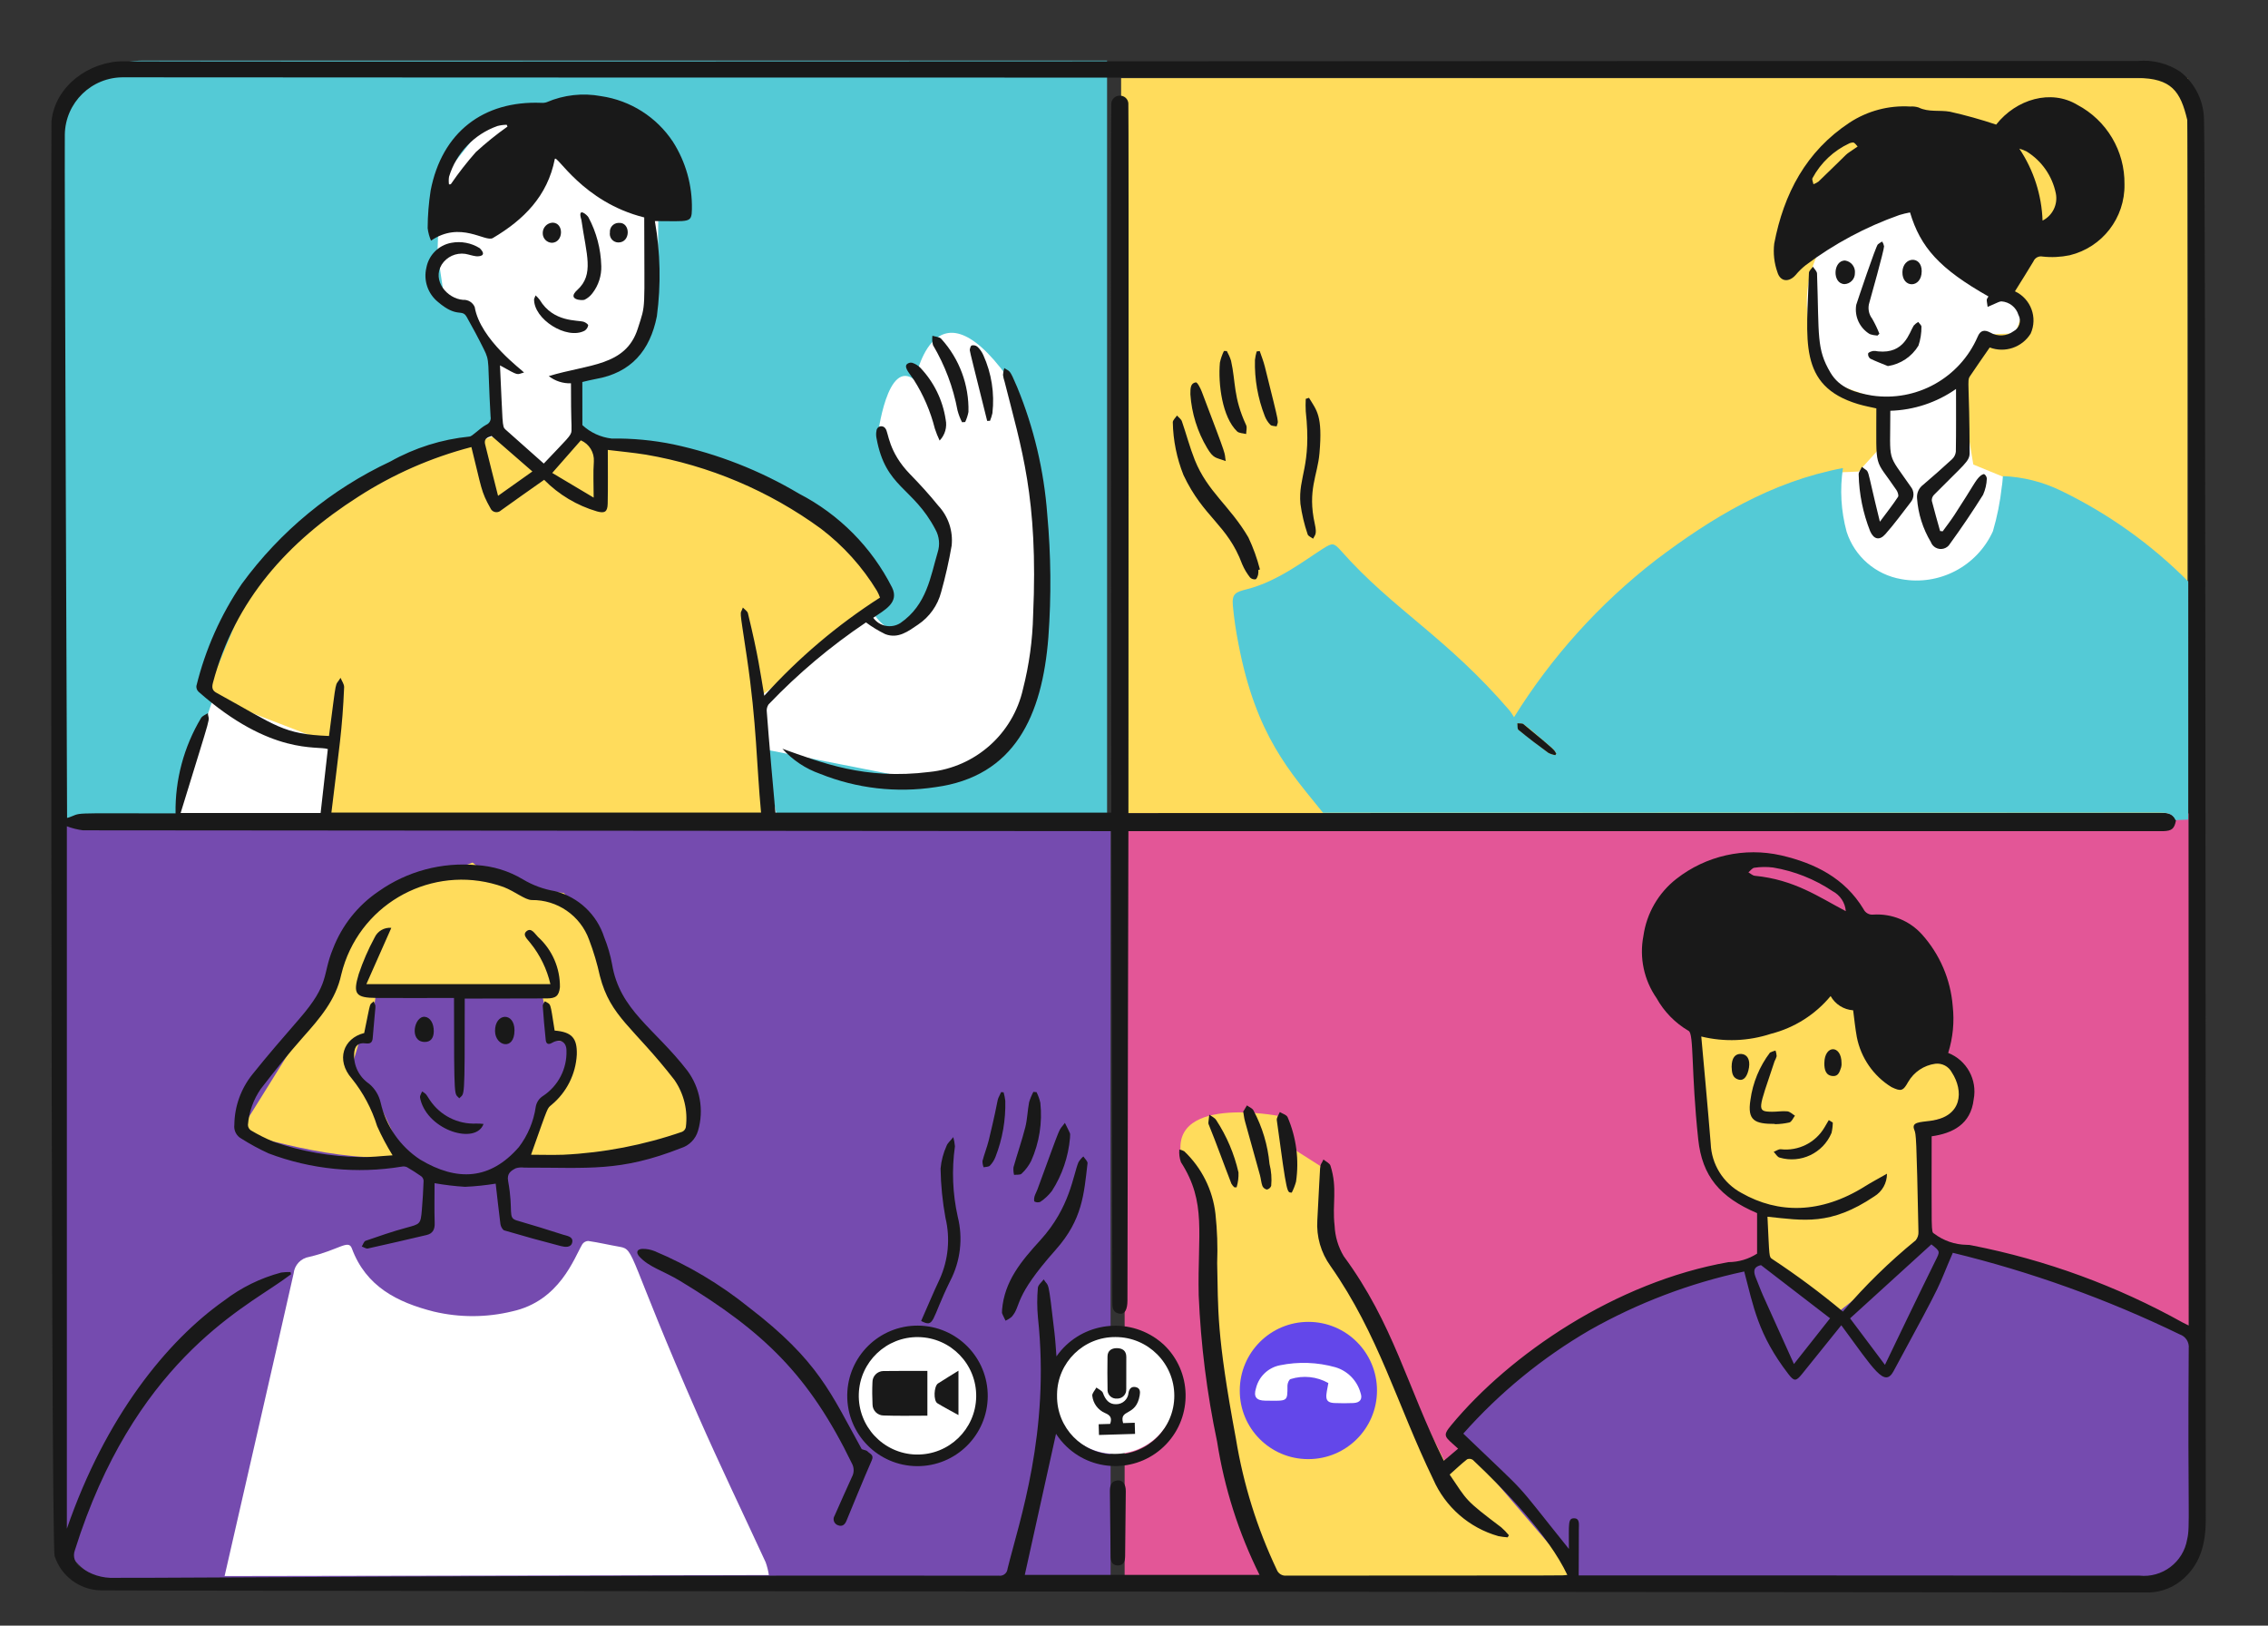
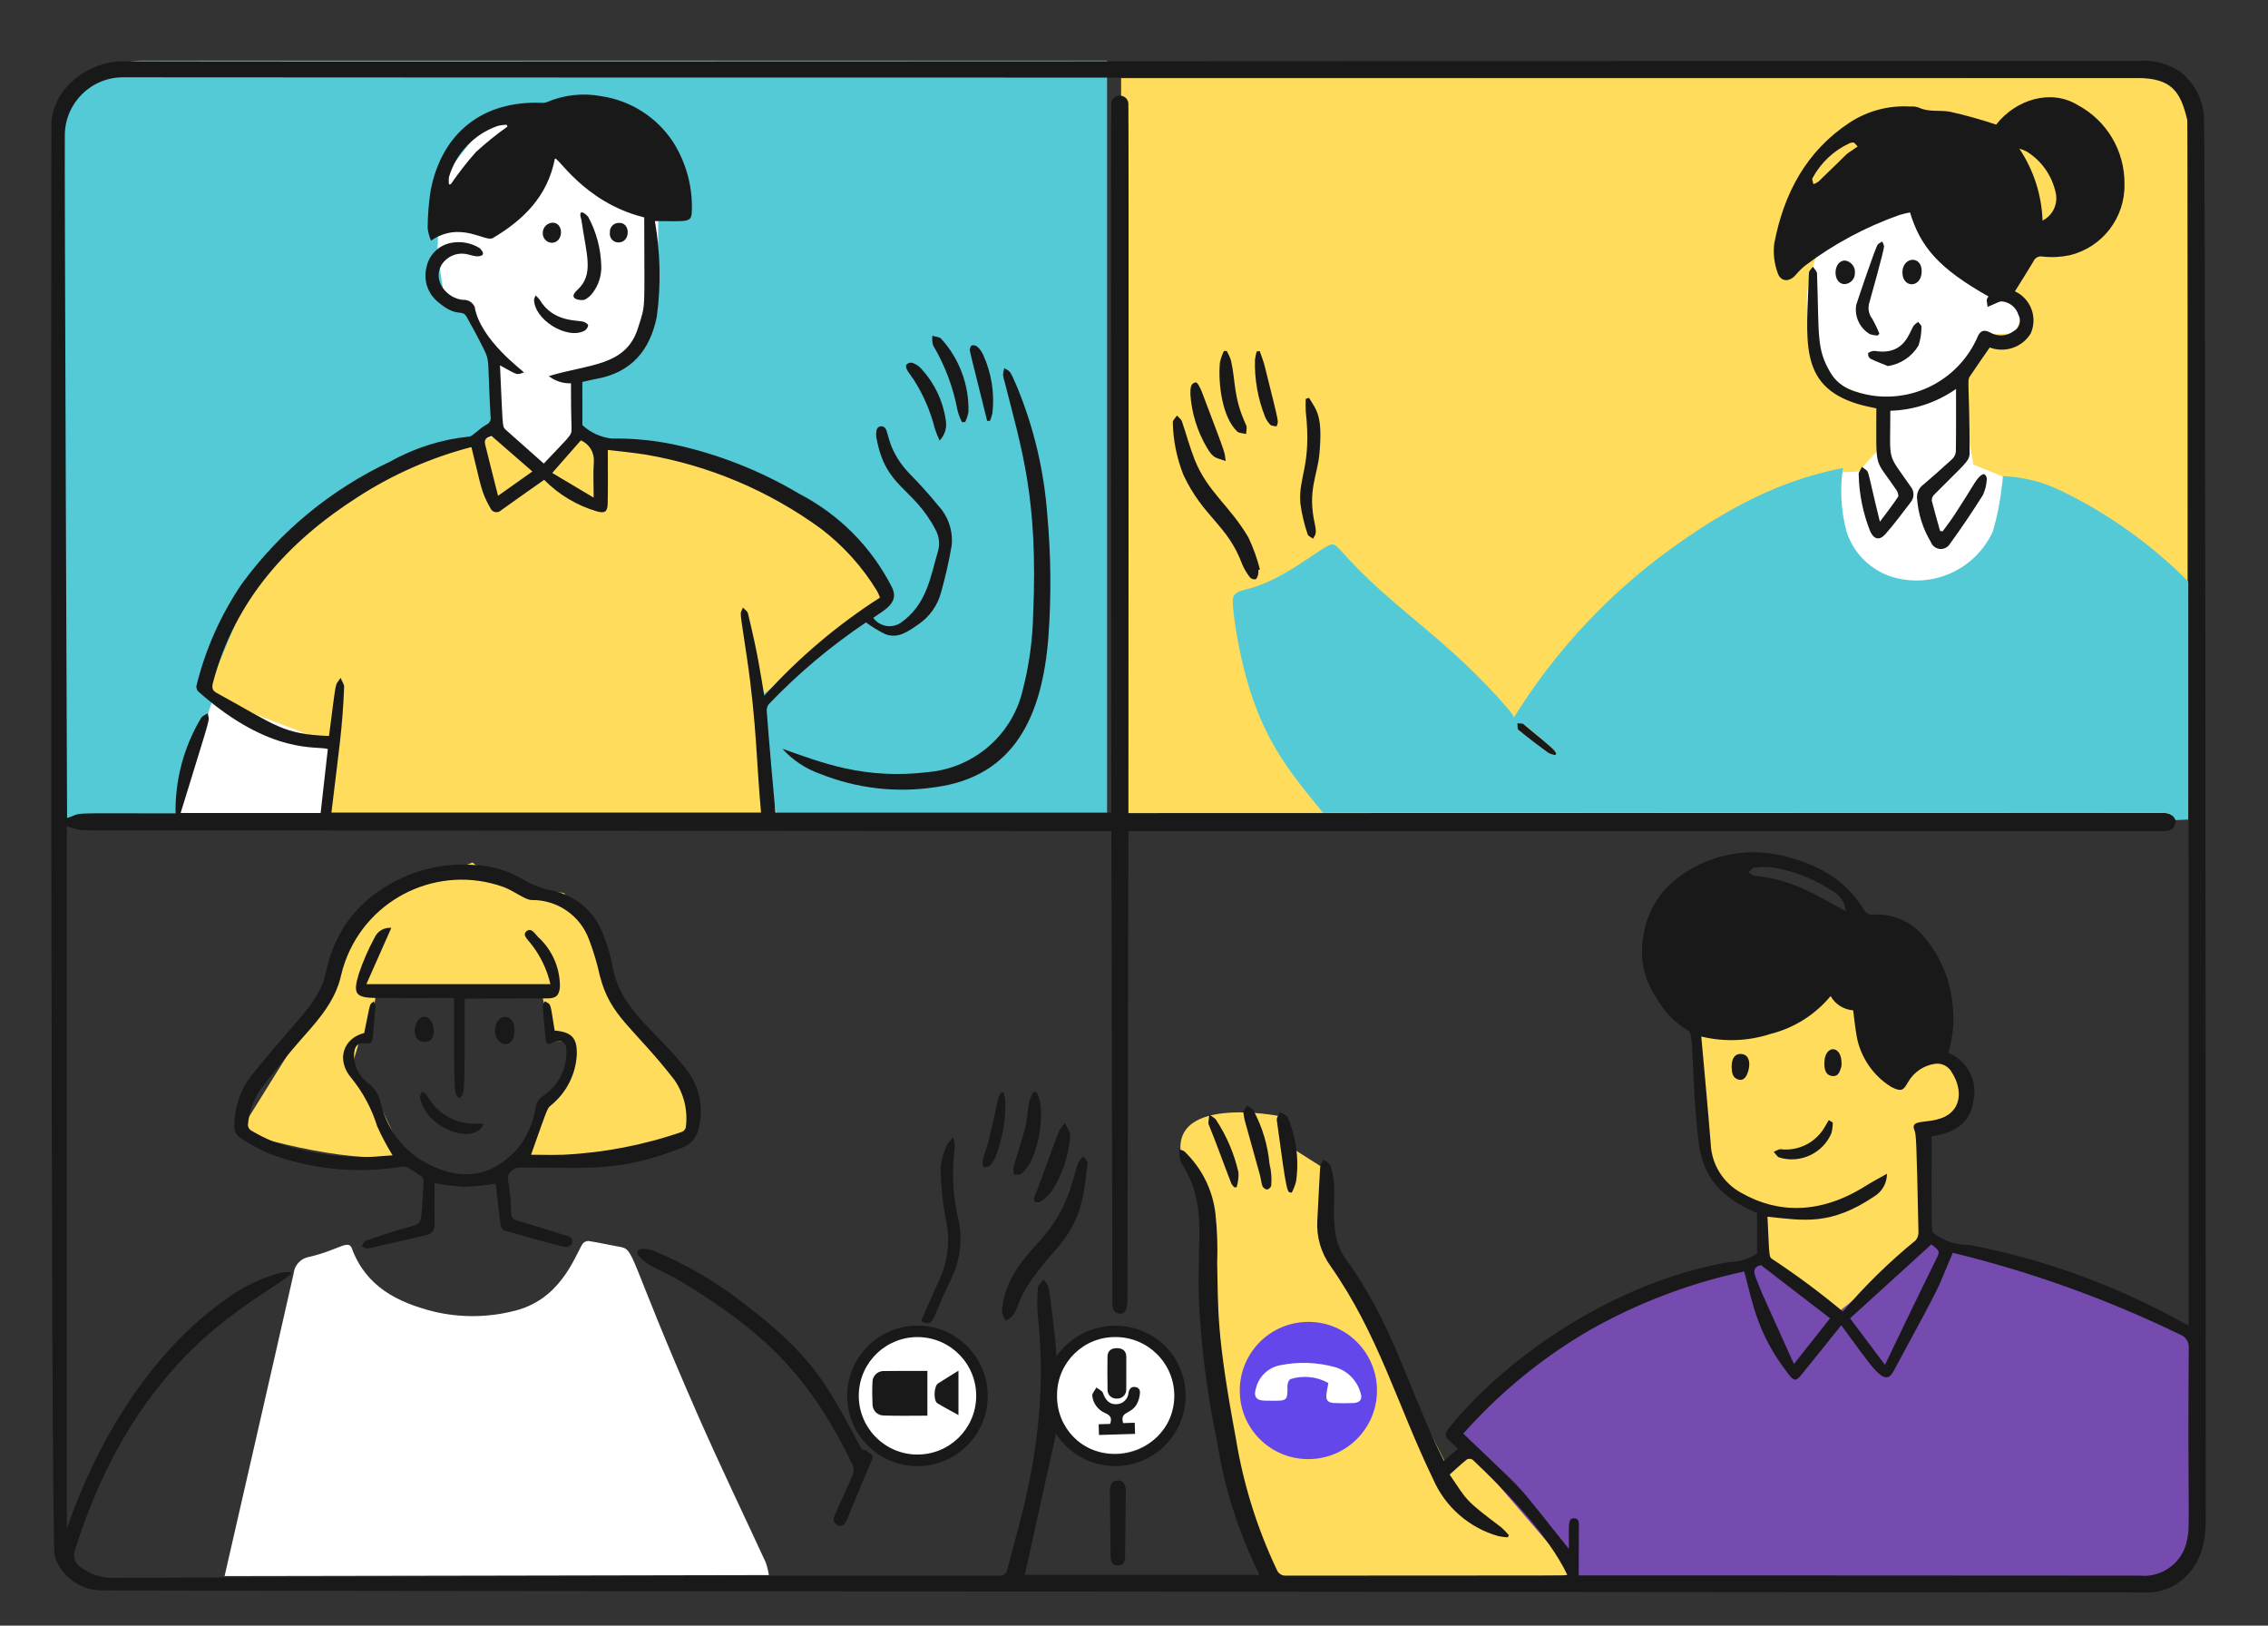
<svg xmlns="http://www.w3.org/2000/svg" version="1.1" viewBox="0 0 1000 716.65">
  <rect x="0" y="0" width="1000" height="716.65" fill="#333333" stroke="none" />
  <defs>
    <style>
      .st0 {
        fill: #e35697;
      }

      .st1 {
        fill: #fff;
      }

      .st2 {
        fill: #ffdc5c;
      }

      .st3 {
        fill: #6347ea;
      }

      .st4 {
        fill: #191919;
      }

      .st5 {
        fill: #754baf;
      }

      .st6 {
        fill: #54cad6;
      }
    </style>
  </defs>
  <g id="Layer_2">
    <path class="st6" d="M63.1,26.71h425.03v333.94H25.16V64.65c0-20.94,17-37.94,37.94-37.94Z" />
    <rect class="st2" x="494.32" y="34.45" width="470.19" height="325.16" />
-     <path class="st5" d="M25.68,363.74h464v334.97H56.39c-16.95,0-30.71-13.76-30.71-30.71v-304.26h0Z" />
-     <path class="st0" d="M495.87,358.58h471.74v315.61c0,14.39-11.68,26.06-26.06,26.06h-445.68v-341.68h0Z" />
  </g>
  <g id="Layer_3">
    <path class="st2" d="M666.97,624.39l-29.42,20.9-44.13-87.48-9.29-4.65,2.32-36.39-17.03-10.84-5.42-13.94s-51.1-10.06-42.58,20.13l8.52,10.84,3.87,81.29,26.32,92.9,142.45-.77-35.61-72Z" />
    <polygon class="st2" points="756 592.65 775.35 553.16 776.13 533.81 753.68 517.55 746.71 439.35 815.61 415.35 854.32 432.39 848.13 460.26 865.16 471.1 865.16 490.45 845.81 495.87 852 581.81 756 592.65" />
-     <path class="st1" d="M377.16,253.29s8.77,28.39,20.13,23.74,19.1-40.26,19.1-40.26l-29.42-44.39s4.13-35.1,16.52-24.77c0,0,8.77-49.03,43.87,3.1l12.9,56.26-1.55,65.03s-10.84,64.52-59.35,50.58l-60.39-11.87-52.13-63.48,90.32-13.94Z" />
    <polygon class="st1" points="77.29 359.61 343.1 362.19 308 201.16 263.61 196.52 253.81 186.19 254.84 167.1 277.03 160.39 289.94 136.13 290.45 65.94 235.74 51.48 213.03 55.61 193.94 79.87 192.9 111.35 196 132 210.97 142.32 216.65 162.45 216.65 190.84 161.94 212.52 111.87 255.35 86.58 329.68 77.29 359.61" />
    <polygon class="st2" points="90.71 306.45 146.97 328.13 142.32 362.71 338.45 363.74 335.87 306.45 392.13 264.65 368.9 232.65 331.23 210.45 279.1 197.03 255.87 191.87 240.39 207.35 220.77 191.35 195.48 199.61 160.9 214.06 113.42 251.74 90.71 306.45" />
    <path class="st1" d="M779.74,246.58l27.35-38.19,12.39-.52,9.81-10.84v-20.65l-19.1-6.71s-33.03-38.19,4.13-75.35,64.52-16,64.52-16l5.68,52.65,7.74,5.16-3.61,10.84-14.97.52-9.29,23.23,5.68,34.06,28.9,11.87s-22.71,58.84-23.23,62.97-67.1,13.42-67.1,13.42l-28.9-46.45Z" />
    <path class="st2" d="M105.68,498.97s45.94,14.97,72.26,10.32l-13.42-28.39-10.32-7.74,4.65-15.48,4.13-1.03,2.58-17.03,72.77-4.13,5.16,23.23,8.77.52-.52,9.29-14.97,22.19-7.74,22.19,70.19-8.26,8.77-13.42-9.81-22.19-27.35-27.87-8.26-30.97-13.94-16.52-28.39-4.13-11.87-9.29-39.74,14.97-18.58,24.26-10.32,24.77-34.06,54.71Z" />
    <polygon class="st5" points="697.16 697.16 640.65 631.35 700.26 580.26 778.45 556.26 807.1 581.03 850.45 546.97 957.29 581.81 970.45 597.29 965.81 668.52 964.26 688.65 947.23 697.16 697.16 697.16" />
    <circle class="st1" cx="403.74" cy="614.84" r="27.1" />
    <circle class="st1" cx="491.48" cy="613.81" r="27.1" />
    <circle class="st1" cx="577.68" cy="613.29" r="27.1" />
  </g>
  <g id="Designer-Working-4--Streamline-Brooklyn">
    <path class="st4" d="M44.35,701.09c-9.28-.23-17.4-6.29-20.26-15.12-1.83-5.43-1.58-630.5-1.4-632.4,1.5-15.76,16.9-26.6,31.7-26.54,71.89.29,664-.21,888.14-.15,6.64-.62,13.3,1.07,18.84,4.78,6.46,5.07,10.29,12.79,10.41,21,.62,16.79.77,428.29.77,617.21,0,10.72-2.34,20.24-11.22,27.24-4.44,3.42-9.94,5.15-15.53,4.91-24.09-.08-893.22-.67-901.47-.93h0ZM440.25,694.59c1.84.35,3.61-.86,3.95-2.7.02-.12.04-.23.05-.35,5.22-21.16,18.86-60,13.39-110.81-.4-4.32-.41-8.67-.03-13,.1-1.29,1.68-2.5,2.58-3.72,2.36,3.84,1.86-1.32,4.76,23.62.39,3.34.57,6.67.86,10.32,10.01-14.32,29.73-17.82,44.05-7.81,1.14.8,2.23,1.67,3.26,2.62,12.42,11.82,12.9,31.47,1.08,43.89-11.82,12.42-31.47,12.9-43.89,1.08-1.78-1.7-3.35-3.6-4.69-5.66-4.57,20.59-9.2,41.47-13.77,62.2h103.5c-9.21-18.51-15.52-38.33-18.71-58.77-4.48-21.21-7.19-42.76-8.11-64.42-.59-27.36,3.63-40.92-7.83-58.76-.64-1.78-.88-3.68-.72-5.56.76.11,1.5.37,2.17.75,7.7,7.3,12.58,17.08,13.77,27.62.77,7.19,1.03,14.43.75,21.66.5,20.57-.45,30.71,8.27,77.45,3.26,19.98,9.32,39.41,18,57.71.65,1.74,2.39,2.82,4.23,2.64,136.78-.13,119.22.07,123.89-.31-8.35-17.61-27.42-37.25-41.65-50.7-.74-.53-1.7-.64-2.53-.28-2.64,2.09-5.07,4.4-7.7,6.74,7.93,11.66,6.44,10.95,22.74,23.26,1.22,1.07,2.36,2.24,3.39,3.5-.18.31-.39.59-.57.91-1.38-.09-2.75-.27-4.11-.54-12.85-3.65-23.39-12.85-28.73-25.09-15.94-32.96-24-63.68-45.28-94-4.2-5.83-6.24-12.94-5.79-20.1,1.67-29.76.67-22.17,2.69-26.83,1.09.91,2.77,1.62,3.12,2.77,3.16,10.03.68,16.59,1.81,26.43.21,4.72,1.58,9.32,4,13.39,22.04,29.95,27.78,57.2,44.16,90.21,2.38-2,4.29-3.61,6.3-5.33-5.91-5.41-7.16-5.36-3.05-10.34,25.89-31.27,72.5-63.13,122.26-71.89,4.48-.03,8.85-1.33,12.61-3.75v-17.85c-16.39-7-24.21-16.26-25.95-32.53-3.21-29.95-1.84-46.59-4.24-47.81-5.92-3.46-10.81-8.45-14.14-14.45-5.55-7.98-7.64-17.87-5.79-27.41,1.4-9.95,6.61-18.96,14.53-25.15,13.07-10.24,30.05-14.04,46.23-10.36,14.91,3.47,28,10,36.28,23.67.78,1.67,2.54,2.65,4.37,2.43,8.09-.51,15.97,2.71,21.4,8.73,7.87,8.76,12.64,19.87,13.57,31.6.78,6.95.1,13.98-2,20.65,8.2,3.23,12.92,11.85,11.24,20.5-1.26,11-9.35,14.97-18.53,16.26,0,42.28-.29,42.12,1.06,42.87,4.13,3.15,9.16,4.89,14.34,4.97.83-.02,1.65.07,2.46.28,32.55,6.38,63.9,17.85,92.88,34,.75.41,1.55.78,2.59,1.29,0-.5.03-528.7-.62-531.43-3.03-12.74-6.9-18.33-22-18.58-8.47-.15-812.42-.07-887.83-.24-14.17-.19-25.81,11.13-26,25.3,0,.19,0,.37,0,.56-.2,10.41,1,299.64,1,300.7,7.83-2.61-2.5-2.07,47.83-2.07-.25-14.79,3.65-29.35,11.24-42.04.54-.96,1.96-1.45,3-2.14.42,4.82,2.81-4.26-12,44h61.72c1.09-9.54,2.15-18.89,3.18-28.17-4.29-1.64-24.85,3.14-57-25.27-.69-.65-1.04-1.59-.96-2.53,3.93-16.07,10.7-31.31,20-45,16.95-23.22,39.49-41.78,65.52-53.97,10.75-6.04,22.63-9.78,34.89-11,1.27-.05,4.39-3.59,7.39-5.2,1.43-.59,2.23-2.11,1.91-3.61-1.43-25.24-.15-24-3-29.77-2.36-4.77-4.9-9.5-7.5-14.11-2.18-3.89-4.05.73-12.71-6.67-4.46-3.63-6.44-9.5-5.09-15.09,1.04-5.58,5.42-9.94,11-10.96,4.31-.81,8.78.03,12.5,2.35,3.67,3.65-.6,3.68-1.58,3.57-1.62-.18-3.21-.79-4.8-1.06-4.08-.58-8.12,1.27-10.36,4.73-4.29,7.08,2.32,15,9.43,15.56,2.21-.15,4.27,1.13,5.12,3.17,2.43,14.5,21.35,28.09,21.74,28.86-3.5.88-1.76,1.77-10.6-3.15,1.26,25.86.88,26.92,2.38,28.24,5.64,4.95,11.19,10,16.93,15.04,10.22-10.83,12.18-12.33,12.22-14.45.1-4.15-.23-2.73-.23-20.93-3.54.12-7-1-9.79-3.17,17.43-5.33,33.9-4.25,39.23-20.88,3.73-11.67,2.86-6.24,2.86-49.07-27.26-6.79-38.65-28.1-39.43-25.74-3.18,16.26-13.65,26.76-27.32,34.83-3.32,1.96-14.27-7.75-27.26,1.14-.75-1.75-1.25-3.61-1.48-5.5.02-5.57.47-11.12,1.32-16.62,4.96-25.57,23.12-39.65,48.79-38.63.81.07,1.63-.03,2.4-.29,7.55-3.23,15.88-4.16,23.95-2.66,12.94,1.89,24.46,9.2,31.68,20.1,5.66,8.87,8.57,19.21,8.37,29.74-.11,6.26-1,5.24-16.33,5.24,2.44,13.86,2.74,28.02.88,41.97-3,15.14-11.36,24.93-27,27.65-2.12.37-4.18.93-5.86,1.32,0,6.5,0,12.74.02,19,3.55,3.29,8.06,5.36,12.87,5.92,9.17-.13,18.33.73,27.32,2.58,19.51,4.19,38.2,11.53,55.35,21.73,17.67,9.13,32.02,23.6,41,41.35,3.3,6.73-3.37,9.95-8.3,13.36,2.75,3.84,8.03,4.85,12,2.3,11.7-8.08,13.26-20.61,16.41-31.14,1.09-3.36.73-7.02-1-10.11-9.9-18.85-21.92-18.17-25.95-40.16-.24-1.11-.25-2.27-.02-3.39.11-1.17,1.15-2.04,2.33-1.92.67.06,1.28.44,1.63,1.02,1.39,1.6,1.11,10.11,10.85,20.11,4.32,4.42,8.5,9,12.4,13.83,4.46,4.76,6.62,11.22,5.92,17.7-1.19,6.88-2.74,13.69-4.62,20.42-1.52,5.87-5.15,10.97-10.18,14.34-4.36,2.98-8.82,6.37-14.47,4.21-2.99-1.46-5.83-3.19-8.5-5.17-15.58,10.46-29.98,22.58-42.95,36.15-.67.98-.94,2.18-.77,3.36.71,10.08,3.33,39.64,3.8,44.35h148.06c0-15.43-.29-310.89.02-312.56.1-1.97,1.73-3.51,3.7-3.5,1.97-.1,3.66,1.37,3.83,3.34.22,1.11.03,301.47.03,312.92,4,0,412.95-.13,454.89-.13,2.92,0,5.63.15,7,3.31-.7,3.7-1.8,4.66-5.58,4.78-.93.03-454.82,0-456.32,0,0,2.82-.34,140.56-.42,206.87,0,4.05-1.17,6.15-3.41,5.84-3.42-.47-3.23-3.21-3.23-5.72-.08-26.54-.46-205.62-.46-207-1.63,0-363.93-.27-453.4-.36-2.44-.31-4.83-.9-7.13-1.78v309.66c17-49.34,44.1-82.77,69.36-100.58,7.47-5.73,16-9.92,25.09-12.34,1.38-.19,2.77-.27,4.16-.23.08.34.15.67.21,1-1.4,1-2.79,2-4.19,3-18,12.64-65.39,36.85-91.09,118.61-1.05,2.77,0,5.89,2.5,7.47,4.31,3.3,9.64,4.97,15.06,4.72,31.19.1,164.4-1.22,389.67-.95h0ZM696.06,694.51c1.4,0,213,0,247.18.08,10.15,1.1,19.41-5.9,21.11-15.97,1.41-5.62.19-11.78.7-84.14.31-2.75-1.33-5.34-3.96-6.23-31.98-15.51-65.52-27.57-100.06-35.97-7.54,17.35-2.26,8.22-26.12,52.17-4,7.41-8.5-.5-23.05-20.23-5.71,7.1-11.5,14.34-17.34,21.53-2.61,3.23-3.46,3.3-6-.03-13.43-17.45-15.38-29.8-19.46-45.2-23.9,5.11-46.88,13.83-68.15,25.86-20.88,12.14-39.69,27.53-55.72,45.61,31.16,29.93,20.18,18.03,46.57,50.84,0-11.34-.5-13.6,2.41-13.5,2.53.08,1.95,2.97,1.97,4.8.03,6.66-.07,13.33-.07,20.36h0ZM207.88,197.07c-17.72,4.61-34.59,12.01-49.98,21.94-30.93,19.76-54.32,45.5-64,81.94-.6,2.25-.26,3.5,1.62,4.5,26.55,14.57,29.18,18.2,49.54,19,3.59-27.35,2.43-21.17,5.09-25.64.54,1.37,1.63,2.79,1.58,4.14-.77,18.55-2.26,27.3-5.61,55.27h189.44c-2-21.11-1.92-39.21-6.23-68.3-3.53-23.82-3.03-18.17-1.79-22.1.77.85,2,1.58,2.23,2.53,4.59,18.92,5.42,25.9,7.21,36.36,15.01-16.64,32.17-31.19,51.03-43.28-.36-1.01-.8-1.98-1.32-2.92-6.46-10.63-14.86-19.94-24.76-27.47-22.85-16.67-49.24-27.83-77.11-32.61-5.77-.92-11.61-1.45-16.83-2.09,0,8.21.11,15.95-.05,23.67-.08,3.64-1.3,4.39-4.73,3.43-8.82-2.58-16.84-7.38-23.29-13.92-6.59,4.65-12.82,9-19,13.46-1.16,1.11-3,1.08-4.11-.08-.26-.27-.46-.58-.6-.92-4.18-7.39-3.83-8.73-8.37-26.92h0ZM807.15,439.1c-6.79,8.19-16.01,14.02-26.33,16.64-9.92,3.26-20.56,3.67-30.7,1.19.36,3.67,3.19,34.89,4.16,47.21.35,9.16,5.53,17.46,13.61,21.78,16.1,9.15,34.85,9.33,54.45-2.97,2.92-1.83,5.97-3.43,9.66-5.53.02,4.09-2.11,7.88-5.6,10-19.33,13-31.12,10.61-47.09,8.95.91,18.14.59,17.61,2.17,18.71,10.78,7.11,21.16,14.82,31.08,23.1,9.74-11.41,20.48-21.92,32.1-31.4.86-1.05,1.3-2.39,1.22-3.74-.88-42.55-1.03-42.95-1.84-45-1.34-3.41,2.27-3.3,7.24-3.96,14.09-1.85,14.58-13.28,9.3-21.34-1.41-2.65-4.31-4.16-7.28-3.8-5,.68-9.41,3.63-11.94,8-2.28,4.08-3.15,4.32-7.45,2.25-7.9-4.9-13.41-12.87-15.2-22-.7-3.83-1.09-7.73-1.62-11.81-4.16-.29-7.89-2.65-9.94-6.28h0ZM466.07,615.29c-.18,14.12,11.11,25.71,25.23,25.89.2,0,.39,0,.59,0,14.29,0,25.88-11.59,25.88-25.88s-11.59-25.88-25.88-25.88c-14.11-.15-25.67,11.17-25.82,25.28,0,.2,0,.39,0,.59ZM851.57,548.57c-12.07,11-24,21.81-35.84,32.61,5.04,6.72,10.08,13.47,15.38,20.5,1.34-2.82,15.96-33.21,22.17-45.74,2.15-4.29,2.34-4.19-1.71-7.37ZM806.91,581.15c-10.05-7.75-20.32-15.64-30.45-23.43-3.79.85-3.24,3.25-2.15,5.89,1.07,2.55,2,5.19,3.13,7.7,4.52,10.02,9.03,20.02,13.54,30,5.65-7.18,10.86-13.77,15.93-20.16h0ZM219.61,218.57c5.35-3.8,9.93-7.05,15.13-10.73-6.23-5.4-12.12-10.5-18-15.66-.37.36-3.61.46-2.85,3.64,1.77,7.31,3.67,14.58,5.71,22.74ZM261.76,219.37c0-5.82-.29-10.88.08-15.89.26-4.02-2.03-7.77-5.73-9.36-4.13,4.7-8.17,9.3-12.62,14.37,6.18,3.67,12.08,7.18,18.27,10.88ZM813.85,401.68c-.3-3.76-2.51-7.1-5.86-8.84-7.9-5.29-16.83-8.84-26.21-10.41-2.74-.34-5.51-.3-8.24.1-.93.1-1.76,1.32-2.64,2.04.93.5,1.81,1.38,2.79,1.5,17.48,1.7,28.15,9.3,40.16,15.61h0ZM197.96,81.29l.8-.07c3.39-4.94,7.07-9.67,11.04-14.16,4.41-4.04,9.07-7.8,13.96-11.26-.1-.26-.21-.54-.34-.8-1.37.02-2.73.2-4.06.54-10.29,3.62-18.23,11.94-21.37,22.38-.17,1.12-.18,2.26-.02,3.38h0Z" />
    <path class="st6" d="M964.81,361.29c-1.86.08-3.7.18-5.55.26-1.37-3.15-4.08-3.3-7-3.3-41.91,0-368.4.08-368.92.05-14.28-17.79-29.54-33.74-37.29-74.48-1.11-5.55-1.93-11.16-2.46-16.8-.46-5.4,1.18-6,6.33-7.31,13.5-3.44,25.6-12.9,33.34-17.8,4.27-2.71,4.84-2.69,8.07.95,23.03,26,46.41,37.93,74.32,70.42.69.93,1.33,1.9,1.91,2.89,16.54-26.6,37.69-50.05,62.46-69.24,24.76-18.76,50.96-34.62,82.57-40.6-1.42,9.37-.86,18.94,1.62,28.09,3.52,10.91,12.81,18.96,24.11,20.88,16.71,3.07,33.37-5.64,40.39-21.11,1.88-6.41,3.19-12.97,3.91-19.61.28-1.5.34-3.02.5-4.7,8.86.35,17.56,2.53,25.53,6.41,20.86,10.07,39.86,23.62,56.18,40.05.01,34.94,0,69.93-.02,104.95h0ZM685.75,332.89c.16-.21.31-.42.5-.62-.4-.74-.88-1.44-1.45-2.07-15.54-13.5-12.68-10.92-15.74-11.35.16,1-.07,2.45.5,2.92,4.32,3.45,8.74,6.8,13.18,10.13.94.49,1.96.82,3.01.98Z" />
    <path class="st1" d="M99.03,694.78c2.14-9.43,22.54-98.33,30.44-133.4.38-3.72,3.21-6.72,6.9-7.31,13.06-3.04,17.25-7.85,18.76-3.75,6.21,16.81,20,23.78,36.07,27.86,11.4,2.71,23.27,2.69,34.65-.08,20.96-4.6,27.29-23.54,30.93-29.64.58-.83,1.52-1.35,2.54-1.4,4.68.67,9.3,1.78,14,2.59,6.74,1.16,3.45,3.75,34.47,74.4,9.55,21.73,19.86,43.11,29.8,64.65.65,1.83,1.13,3.72,1.42,5.64-3.28.05-228.65.41-239.99.44h0Z" />
    <path class="st4" d="M880.13,54.94c8.97-11.37,24.29-15.68,35.79-8.73,12.96,6.83,20.99,20.35,20.8,35,.28,14.82-9.78,27.84-24.18,31.32-3.92.81-7.94,1.01-11.91.57-1.69-.36-3.39.53-4.05,2.12-2.59,4.37-5.35,8.66-8.16,13.2,7.03,3.27,10.12,11.59,6.92,18.66-3.79,6.08-11.34,8.63-18.04,6.1-3,4.35-5.92,8.5-8.76,12.74-1.31,1.96-.18,3.14-.1,33.8,0,3.71-2.47,5-15.71,18.42-.69.7-1.04,1.66-.96,2.64,1.14,4.46,2.4,8.86,3.65,13.31.39.05.78.08,1.14.13,1.78-2.45,3.65-4.86,5.29-7.39,8.43-12.91,9.05-15,11.27-17,.5-.44,1.5-1,1.81-.77.64.44,1.04,1.16,1.09,1.93-.09,2.46-.65,4.88-1.66,7.14-4.6,7.31-9.43,14.5-14.53,21.5-1.27,2.26-4.14,3.06-6.4,1.78-.97-.55-1.72-1.43-2.1-2.48-3.52-5.87-5.6-12.48-6.08-19.3-.19-2.29.82-4.52,2.66-5.89,4.31-3.67,8.56-7.42,12.74-11.27.95-.87,1.56-2.05,1.71-3.33.16-9.07.08-18.17.08-27.67-8.51,5.97-18.58,9.31-28.97,9.61,0,23.68-1.72,17.96,9,33.46,1.64,2.01,1.62,4.91-.05,6.9-3.65,4.73-7.18,9.57-11.14,14.04-2.58,2.92-5.11,2.3-6.69-1.27-3.16-7.97-4.87-16.43-5.07-25-.08-1.11.93-2.27,1.42-3.41,3.88,3.34,1.32-2.55,7.93,24.19,3-4.04,5.67-7.41,8-10.96.39-.59-.13-2.14-.67-2.95-10-14.81-8.89-7.85-8.89-36.05-2.15-.5-5.17-1.03-8.09-1.91-26.79-8.1-22.5-28.32-21.63-57.81,0-.93,1.14-1.84,1.76-2.74.62,1,1.78,2,1.81,3.05.96,27.5-.33,33.11,5.92,43.65,4.05,6.85,11,8.85,18.32,10.1,19.57,2.88,38.64-7.71,46.54-25.84,1.22-3,3.03-3.28,5.59-1.94,3.21,1.88,7.23,1.66,10.23-.54,2.59-1.34,3.6-4.52,2.27-7.11-.02-.04-.05-.09-.07-.13-1.01-3.35-4-5.72-7.5-5.95-.92.06-.97.2-6.08,2.43-.61-4.08-.5-3,.36-4.6-21.6-12.23-29.96-21.63-34.58-37.04-1.59.29-3.16.67-4.7,1.14-14.81,5.22-28.73,12.67-41.29,22.1-1.62,1.28-3.1,2.72-4.42,4.31-2.91,3.34-6.75,3.1-8.04-1.16-1.45-4.06-1.93-8.4-1.42-12.68,4.21-21.96,14-40.64,33.23-53.32,7.91-5.17,17.28-7.66,26.72-7.08,1.24-.1,2.48.04,3.67.41,4.46,2.2,9.33,1.05,13.88,1.88,6.88,1.54,13.67,3.44,20.35,5.68h0ZM890.34,65.51c6.31,9.42,9.86,20.41,10.26,31.74,4.41-2.22,6.81-7.11,5.86-11.96-1.56-7.68-6.21-14.37-12.87-18.5-1.04-.53-2.13-.96-3.26-1.27h0ZM819.07,64.6c-.65-.76-1.42-1.83-2.04-1.78-.51.02-1.02.12-1.5.31-6.98,3.22-12.72,8.61-16.36,15.38-.36.62.26,1.81.41,2.71.8-.29,1.56-.69,2.24-1.19,16.79-16.09,9.49-9.96,17.24-15.43Z" />
    <path class="st4" d="M344.94,330.07c17.29,6.07,36.15,13.83,64.92,10.23,20.19-2.06,36.79-16.81,41.21-36.62,2.71-10.61,4.2-21.49,4.45-32.43,2.33-51.96-5.2-73.67-12.58-103-.34-.97-.57-1.98-.7-3,.08-1.02.27-2.02.57-3,2.54,1.81,2.1-.02,5.68,8.42,7.35,17.87,11.83,36.78,13.26,56.05,1.65,18,1.82,36.11.5,54.14-2.69,34.67-14.88,61.46-49.85,66.15-17.15,2.62-34.68.59-50.78-5.87-6.4-2.24-12.13-6.05-16.67-11.08Z" />
    <path class="st4" d="M554.83,251.28c.05.72,0,1.44-.13,2.14-.23.75-.62,1.89-1.14,1.96-.88.12-1.76-.18-2.38-.8-1.41-1.78-2.57-3.73-3.46-5.82-6.54-17.59-17-20.45-25.9-39.33-2.95-7.39-4.55-15.25-4.71-23.2-.08-.95,1.19-2.04,1.84-3.05.75.86,1.84,1.58,2.17,2.56,1.95,5.64,3.46,11.45,5.66,16.98,5.65,14.12,15.45,20.19,23.65,34.19,2.14,4.53,3.85,9.26,5.09,14.11-.23.08-.47.15-.7.26h0Z" />
    <path class="st4" d="M577.16,175.38c3.42,5.61,6.07,7.86,4.62,24.45-.85,9.83-5.37,16.23-2.07,31.11,1.04,4.71.09,4.81-.75,6.54-.83-.64-2.17-1.14-2.4-1.94-1.49-4.37-2.55-8.86-3.18-13.43-1.05-12.15,5.04-16.4,2.35-40.78-.1-1.83-.1-3.67,0-5.5.44-.16.93-.29,1.42-.45h0Z" />
    <path class="st4" d="M424.18,186.13c-.86-1.67-1.53-3.43-2-5.24-1.89-10.14-5.55-19.86-10.8-28.73-.37-1.35-.45-2.75-.26-4.14,1.35.44,3.17.47,3.93,1.39,7.97,8.79,12.26,20.31,11.96,32.17-.29,1.54-.78,3.05-1.45,4.47l-1.38.08Z" />
    <path class="st4" d="M540.93,154.76c.76,1.36,1.39,2.78,1.86,4.27,2.12,9.35.93,16.07,6.66,28.4.5,1.06,0,2.58,0,3.9-1.37-.36-3.12-.32-4-1.16-6.55-6.29-8.42-20.94-7.57-30.32.38-1.78.98-3.51,1.78-5.14.43,0,.85.02,1.26.05h0Z" />
    <path class="st4" d="M265.12,117.16c.15,4.36-1.23,8.64-3.9,12.1-.92,1.23-2.12,2.22-3.5,2.89-1.14.43-7.96.03-3.18-4.32,7.54-6.86,4-15.54,1.81-30.88-1.94-6.2,2.71-2.04,3.12-1.13,3.51,6.58,5.44,13.89,5.64,21.35h0Z" />
    <path class="st4" d="M524.86,173.83c0-2.64,0-4.92,2.4-5.27.67-.1,2.04,2.56,2.64,4.14,12,31.54,9.71,25.82,10.54,30.55-4.5-1.64-5.34-1-8.19-5.74-4.29-7.2-6.83-15.31-7.39-23.67h0Z" />
    <path class="st4" d="M827.8,147.94c-1.16-.07-2.31-.29-3.41-.67-4.44-2.67-6.8-7.78-5.94-12.89.61-1.92,8.59-25.77,9.53-26.65.6-.48,1.24-.9,1.91-1.26.4.64.68,1.35.83,2.1,0,1.74-5.97,23.05-6.46,24.73-.81,2.46-.35,5.15,1.22,7.21,1.22,2.12,2.28,4.33,3.17,6.61-.28.29-.59.55-.85.83Z" />
    <path class="st4" d="M414.3,194.22c-.81-1.71-1.52-3.47-2.11-5.27-1.92-7.62-5.04-14.87-9.26-21.5-1.42-2.24-4.32-5.17-3.2-6.77.61-.64,1.51-.93,2.38-.77,1.36.42,2.6,1.15,3.61,2.14,6.02,6.3,9.95,14.3,11.24,22.92.7,3.33-.3,6.8-2.67,9.25h0Z" />
    <path class="st4" d="M435.26,185.54c-5.27-21.24-7.73-30.78-7.67-31.21.08-.75.39-1.91.85-2.04.85-.21,1.75-.02,2.45.5,1.14,1.05,2.05,2.33,2.67,3.75,3.63,8.02,5.02,16.87,4.01,25.62-.26,1.15-.62,2.27-1.06,3.36-.44,0-.83.02-1.24.02h0Z" />
    <path class="st4" d="M832.4,161.38c-2.61-1.06-5.27-2.06-7.78-3.28-.69-.54-1.05-1.41-.93-2.27.2-.57,1.4-.93,2.2-1.11.72-.05,1.44,0,2.15.18,11.73,1.21,13.72-8.2,15.74-11.35.57-.65,1.25-1.2,2-1.63.5.73,1.47,1.48,1.42,2.14.02,2.82-.42,5.62-1.32,8.3-2.92,4.86-7.86,8.17-13.47,9.02Z" />
    <path class="st4" d="M555.43,154.76c.78,2.27,1.67,4.5,2.25,6.82,6.97,28.04,5.92,23.31,5.22,26.39-.96-.2-2.2-.12-2.77-.7-1.07-1.09-1.91-2.39-2.46-3.83-3.08-7.88-4.56-16.3-4.34-24.76.15-1.27.4-2.52.75-3.75.48-.08.91-.13,1.34-.18h0Z" />
    <path class="st4" d="M236.15,130.21c.66.59,1.26,1.24,1.8,1.94,6.09,10.14,16.76,8.8,19.5,9.74.77.27,1.96,1.11,1.89,1.55-.18.97-.75,1.82-1.58,2.35-7.91,4.17-22.56-5.11-22.27-14,.19-.54.41-1.07.66-1.58h0Z" />
    <path class="st4" d="M847.31,119.57c-.03,7.62-8.68,7.57-8.5.34.16-6.76,8.53-7.46,8.5-.34Z" />
    <path class="st4" d="M813.57,114.86c2.67.41,4.56,2.84,4.29,5.53.04,2.59-1.99,4.74-4.58,4.86-5.58-.18-5.07-10.56.28-10.39h0Z" />
    <path class="st4" d="M243.26,107.03c-2.26-.11-4.01-2.01-3.96-4.26-.03-2.47,1.91-4.51,4.37-4.62,5.1.09,4.85,8.82-.41,8.89Z" />
    <path class="st4" d="M272.57,106.88c-2.08-.04-3.73-1.75-3.7-3.83,0-.19.02-.38.05-.56-.19-2.15,1.4-4.04,3.55-4.22.13-.01.27-.02.41-.01,5.19-.37,5.32,8.72-.31,8.63Z" />
    <path class="st4" d="M218.57,521.79c-4.47.73-8.98,1.2-13.5,1.4-4.52-.28-9.01-.81-13.46-1.6,0,5.86-.15,11.71.05,17.54.1,2.82-.83,4.66-3.54,5.3-8.63,2.05-17.27,4.03-25.92,5.95-.8.17-1.79-.57-2.69-.88.57-.88.93-2.27,1.71-2.53,5.83-2,11.68-4.05,17.62-5.66,6.5-1.76,6.62-1.55,7.18-8.11.37-4.22.59-8.45.75-12.66-.04-.79-.42-1.52-1.04-2-2.03-1.42-4.12-2.75-6.26-4-.72-.33-1.53-.42-2.3-.26-19.75,3.27-40.02,1.26-58.74-5.83-4.11-1.88-8.09-4.04-11.92-6.46-2.25-1.19-3.52-3.65-3.18-6.17.09-8.13,2.93-15.98,8.04-22.3,6.64-8.3,13.61-16.32,20.57-24.34,13.79-15.89,9.93-19,14.91-31.03,3.97-10.28,10.99-19.09,20.13-25.25,12.54-8.84,27.81-12.92,43.08-11.53,7.24.39,14.28,2.55,20.5,6.28,4.36,2.61,9.17,4.37,14.19,5.2,10.25,2.58,18.44,10.27,21.66,20.34,1.55,3.82,2.71,7.78,3.46,11.84,3.39,20.37,18.66,28.14,33.18,46.92,5.66,7.6,7.41,17.42,4.73,26.5-1.05,3.66-3.87,6.55-7.5,7.67-27,10.61-40.74,8.54-69.13,8.6-1.22-.17-2.46-.08-3.65.26-2.2,1.08-4.07,2.33-3.46,5.64,2.5,13.62-.41,16.16,3.85,17.41,6.82,2,13.65,4.06,20.42,6.26,1.74.56,4.5.8,4,3.36-.5,2.5-3.26,2.11-5,1.66-8.36-2.16-16.67-4.46-24.93-6.9-.8-.23-1.6-1.78-1.73-2.79-.77-6.04-1.43-12.09-2.09-17.8h0ZM234.1,509.05c4.45,0,9.38.16,14.29,0,17.85-.86,35.48-4.27,52.37-10.11.83-.37,1.44-1.11,1.63-2,.98-7.37-.83-14.83-5.07-20.93-18.16-23.39-28.14-27.59-32.82-45.77-1.19-5.43-2.78-10.77-4.76-15.97-3.85-10.64-14.02-17.66-25.32-17.5-3-.09-7.24-3.74-12.38-5.74-28.39-10.21-59.67,4.53-69.88,32.91-.67,1.87-1.24,3.77-1.7,5.7-2.38,11.16-9.56,19.41-16.9,27.65-6.5,7.32-12.6,15-18.58,22.74-3.26,4.68-5.21,10.15-5.66,15.84,0,.94.46,1.82,1.21,2.38,3.26,1.95,6.67,3.66,10.18,5.11,12.11,4.21,24.81,6.47,37.63,6.7,4.83.22,9.74-.47,14.76-.75-2.56-4.13-4.84-8.43-6.82-12.87-2.36-7.63-6.15-14.74-11.16-20.96-7.18-8.2-3.74-17.8,5.46-20.08,3.16-15.33,2.12-11.83,4.21-14,1.15,3.46.96-1.41-.46,16.23-.16,2-1.11,2.59-3.1,2.33-3.36-.43-4.88,1.11-5.09,4.47-.3,5.28,2.19,10.33,6.57,13.3,2.6,2.16,4.41,5.12,5.14,8.42,2.35,10.28,8.59,19.26,17.42,25.04,16.29,9.76,30.88,8.97,43.5-5.5,3.95-5.19,6.51-11.3,7.45-17.75.33-1.99,1.5-3.74,3.21-4.81,6.7-4.41,10.61-11.99,10.34-20,0-3.92-2.93-5.43-6.33-3.43-1.76,1.03-2.64.39-2.82-1.24-.55-5-.95-10.03-1.32-15.07-.05-.65.62-1.32.96-2,2.82,1.73,2.21-.11,4.29,12.92,7.47.62,10,3.21,9.77,10.62-.46,8.57-4.47,16.57-11.07,22.07-2.1,1.92-1.05-.64-9.1,22.04h0Z" />
    <path class="st3" d="M546.64,612.94c.02-16.71,13.58-30.23,30.29-30.21,16.71.02,30.23,13.58,30.21,30.29s-13.58,30.23-30.29,30.21c-.07,0-.14,0-.21,0-16.63-.07-30.07-13.6-30-30.24,0-.02,0-.03,0-.05ZM585.69,609.73c-.9,5.33-2.32,8.58,2.72,8.78,2.79.11,5.59.14,8.35,0,2.97-.15,4.11-1.78,3.1-4.55-1.51-5.38-5.68-9.62-11.03-11.22-7.96-2.24-16.34-2.54-24.45-.88-5.2,1.01-9.33,4.96-10.59,10.1-1.19,3.78.13,5.46,4.03,5.5,10.05.07,9.84.68,9.84-6.64,0-1,.67-2.66,1.37-2.87,5.55-1.75,11.59-1.12,16.66,1.75v.03Z" />
    <path class="st4" d="M379.93,638.83c1.24.47,2.15.5,2.58,1,.96,1.08,2.97,1.45,1.89,3.88-2.83,6.35-10.9,26-11.09,26.5-.67,1.78-1.84,2.93-3.77,2.2-1.51-.49-2.34-2.11-1.85-3.62.08-.25.2-.5.35-.72,2.53-5.65,4.98-11.34,7.57-16.93,1-1.8,1.04-3.98.11-5.81-19.07-39.35-39.2-58.46-75.9-80.68-7.45-4.5-13.62-6-17.9-10.7-1.7-1.86-1-3.4,1.5-3.41,1.74,0,3.47.33,5.1.96,14.96,6.27,28.97,14.61,41.61,24.78,30.95,23.74,36.27,38.11,49.82,62.56h0Z" />
    <path class="st4" d="M404.74,584.38c17.11.11,30.88,14.07,30.77,31.18-.11,17.11-14.07,30.88-31.18,30.77-17.11-.11-30.88-14.07-30.77-31.18,0-.07,0-.14,0-.22.24-17.02,14.16-30.65,31.17-30.55ZM404.1,641.21c14.3.24,26.08-11.15,26.32-25.45.24-14.3-11.15-26.08-25.45-26.32-14.14-.24-25.85,10.91-26.31,25.05-.45,14.3,10.78,26.26,25.08,26.72.12,0,.24,0,.36,0Z" />
    <path class="st4" d="M441.83,577.36c1.08-12.59,8.34-21.28,16.88-30.65,13.14-14.44,14.4-28.63,16.8-34.35.58-.96,1.31-1.83,2.17-2.56.64,1.03,1.95,2.12,1.83,3.05-1.58,13.5-2.2,24.79-14.03,38.09-19.12,21.5-14.89,24.4-19.39,29.54-.82.71-1.74,1.29-2.73,1.73-1.99-4.18-1.52-2.78-1.52-4.85h0Z" />
    <path class="st4" d="M406.14,582.34c2.74-6.17,5.34-12.46,8.24-18.58,3.77-8.43,4.65-17.87,2.5-26.85-1.32-7.18-2.05-14.46-2.17-21.76.32-3.48,1.22-6.87,2.66-10.05.39-1.14,1.52-2,2.95-3.83.36,1.33.6,2.68.73,4.05-1.46,10.35-1.04,20.87,1.24,31.07,2.38,9.49,1.2,19.53-3.3,28.22-8.58,17.39-6.77,20.83-12.84,17.73Z" />
    <path class="st4" d="M489.38,657.28c0-2.33.54-4.42,3.39-4.65,2.22-.18,3.64,1.6,3.61,4.73-.07,9.46-.17,18.94-.29,28.4,0,2.2-.44,4.38-3.23,4.34s-3.17-2.17-3.17-4.39c-.02-4.78-.33-23.7-.31-28.43Z" />
    <path class="st4" d="M457.02,481.44c.74,1.49,1.31,3.07,1.68,4.7.95,8.75-.45,17.6-4.04,25.64-1.06,2.1-2.49,4-4.21,5.61-.64.65-2.2.39-3.33.54-.27-1.1-.36-2.23-.26-3.35,1.67-5.92,3.7-11.73,5.22-17.68.9-3.57.97-7.34,1.67-11,.48-1.58,1.11-3.12,1.89-4.58.44.09.92.12,1.37.12Z" />
    <path class="st4" d="M471.78,501.64c-.72,8.32-3.45,16.33-7.96,23.36-1.43,1.87-3.16,3.5-5.11,4.81-.82.34-1.75.3-2.54-.1-.33-.16-.24-1.5-.05-2.2.3-1.08.9-2.07,1.29-3.13,11.5-31.35,8.91-24.92,12.12-29.38,2.89,5.97,2.25,3.94,2.25,6.64h0Z" />
    <path class="st4" d="M548.17,490.01l1.62-2.71c1,.75,2.47,1.28,2.92,2.28,3.89,7.29,6.28,15.28,7.03,23.5.81,3.16,1.06,6.44.75,9.69-.31.83-1.02,1.44-1.89,1.63-.87-.17-1.6-.75-1.97-1.55-.57-1.53-.65-3.21-1.09-4.8-8.49-30.8-6.28-21.82-7.39-28.03h0Z" />
    <path class="st4" d="M562.97,493.83c-.16-1.14.85-2.4,1.32-3.61,1.18.75,3.03,1.24,3.46,2.33,3.83,8.93,5.1,18.74,3.7,28.35-.46,1.68-1.09,3.31-1.89,4.85-2.09-.28-1.99,2.14-6.59-31.91Z" />
    <path class="st4" d="M544.24,523.4c-.51-.45-.95-.99-1.29-1.58-3.39-8.7-6.5-17.5-10.03-26.16-.2-.5-.21-.35.28-4.29,1.03.8,2.42,1.38,3.05,2.41,4.62,7.05,7.95,14.86,9.82,23.08.09,2.21-.19,4.42-.83,6.54-.31.04-.68,0-1.01,0h0Z" />
    <path class="st4" d="M442.5,481.53c.35,1.23.6,2.48.75,3.75.22,8.46-1.25,16.88-4.34,24.76-.55,1.43-1.38,2.73-2.45,3.83-.57.57-1.81.5-2.77.7-.34-.87-.51-1.8-.5-2.74.8-3.08,2-6.04,2.77-9.15,5.42-22.43,2.83-15.58,5.45-21.24.36.05.73.08,1.09.1Z" />
    <path class="st4" d="M685.75,332.89c-1.06-.17-2.09-.51-3.05-1-4.5-3.26-8.89-6.61-13.18-10.13-.57-.46-.36-1.91-.5-2.92.93.13,2.11-.1,2.74.42,15.5,12.76,13.11,11,14.45,13-.14.22-.3.42-.46.64Z" />
-     <path class="st4" d="M782.57,495.46c-8.82,0-12.23-1.38-10.77-10.59,1.03-7.59,4-14.78,8.63-20.88.79-.35,1.6-.64,2.43-.88.29.8.46,1.65.5,2.5-.23.78-.54,1.53-.93,2.24-7.09,21.39-8.22,22.16-1.14,22.25,2.25.03,4.55-.41,6.77-.18,1.19.13,2.25,1.24,3.36,1.91-.8,1.06-1.42,2.7-2.46,3-2.1.47-4.24.72-6.39.75-.02-.04-.03-.09-.02-.14h0Z" />
    <path class="st4" d="M808.11,494.87c-.02,1.55-.21,3.09-.57,4.6-3.76,8.91-13.62,13.57-22.9,10.83-1-.26-1.73-1.66-2.59-2.53,1.03-.39,2.07-1.19,3.08-1.14,7.78.9,15.36-2.88,19.33-9.64.65-1.06,1.27-2.15,1.89-3.21.57.36,1.16.72,1.76,1.09Z" />
    <path class="st4" d="M763.51,470.27c.03-3.93,1.55-5.8,4.21-5.66s4,2.5,3.44,6c-.61,3.75-2.2,5.86-4.32,5.38-3.27-.76-3.2-3.54-3.33-5.72Z" />
    <path class="st4" d="M804.39,468.59c.09-8.08,7.57-8.09,7.57.05.05.62,0,1.24-.16,1.84-.65,1.85-1.14,4.07-3.7,3.88-3.09-.23-3.75-2.75-3.72-5.76Z" />
    <path class="st4" d="M495.18,627.36l5.14-.16.15,4.91-15.91.48-.14-4.73,5.06-.15c.92-2.61.12-3.81-2.24-4.79-3.11-1.33-5.26-4.23-5.63-7.59-.16-1.11,1.17-2.41,1.81-3.65,1.02.79,2.54,1.39,2.89,2.41,1.04,2.91,2.69,5.07,5.89,4.94,2.83-.02,5.17-2.2,5.38-5.02.29-1.71,1.23-2.93,3.16-2.53,2.01.44,2.06,2.03,1.77,3.67-1.6,9.52-9.16,5.75-7.31,12.2h0Z" />
    <path class="st4" d="M496.57,612.4c.14,2.14-1.48,3.99-3.62,4.13-.15.01-.31.01-.46,0-2.09.2-3.95-1.34-4.15-3.44-.02-.2-.02-.4,0-.59-.1-4.84-.09-9.7-.02-14.53.04-2.59,1.81-3.65,4.08-3.65,2.43,0,4.2,1.06,4.21,3.85-.02.5-.02,13.16-.02,14.22h0Z" />
    <path class="st4" d="M200.18,439.94c-11.65,0-22.9.08-34.13,0-9.2-.08-10.57-1.66-7.88-10.54,1.87-5.56,4.21-10.94,7-16.1,1.3-2.84,4.25-4.55,7.37-4.27-3.77,8.5-7.32,16.47-11,24.81h81.14c-1.53-6.61-4.53-12.78-8.79-18.07-1.14-1.6-3.7-3.5-1.81-5.19,2.15-1.91,3.72,1.06,5.14,2.46,6.25,5.66,9.77,13.74,9.66,22.17-.43,3.85-1.84,4.92-5.74,4.93l-36.23.08c0,46.38-.04,41.35-2.43,43.96-2.13-2.74-2.3,3.22-2.3-44.24h0Z" />
    <path class="st4" d="M213.2,495.46c-3.29,9.3-24.29,3.06-27.81-10.7-.43-1.68-.15-1.53.7-3.59.6.3,1.16.68,1.65,1.14.66.78,1.13,1.73,1.73,2.56,4.55,6.87,12.37,10.83,20.6,10.44,1.04,0,2.09.04,3.12.16Z" />
    <path class="st4" d="M226.85,454.17c0,9.2-8.5,7.03-8.58.39-.12-8.09,8.58-8.57,8.58-.39Z" />
    <path class="st4" d="M191.26,454.68c-.05,3.08-1.5,4.72-4.09,4.65-6.87-.17-4.57-11.42.08-11.09,2.38.19,4.06,2.87,4.01,6.43Z" />
    <path class="st4" d="M408.9,604.36v19.72c-6.5,0-12.87.16-19.25-.08-2.7.02-4.91-2.15-4.94-4.85,0-.05,0-.1,0-.15-.16-3.18-.18-6.41-.03-9.59-.06-2.71,2.09-4.95,4.8-5.01.13,0,.26,0,.39,0,6.28-.09,12.56-.05,19.02-.05h0Z" />
    <path class="st4" d="M422.6,604.26v19.56c-3.26-1.81-6.33-3.41-9.27-5.2-1.83-1.11-1.58-7.47.23-8.73.74-.52,8.55-5.33,9.05-5.64h0Z" />
  </g>
</svg>